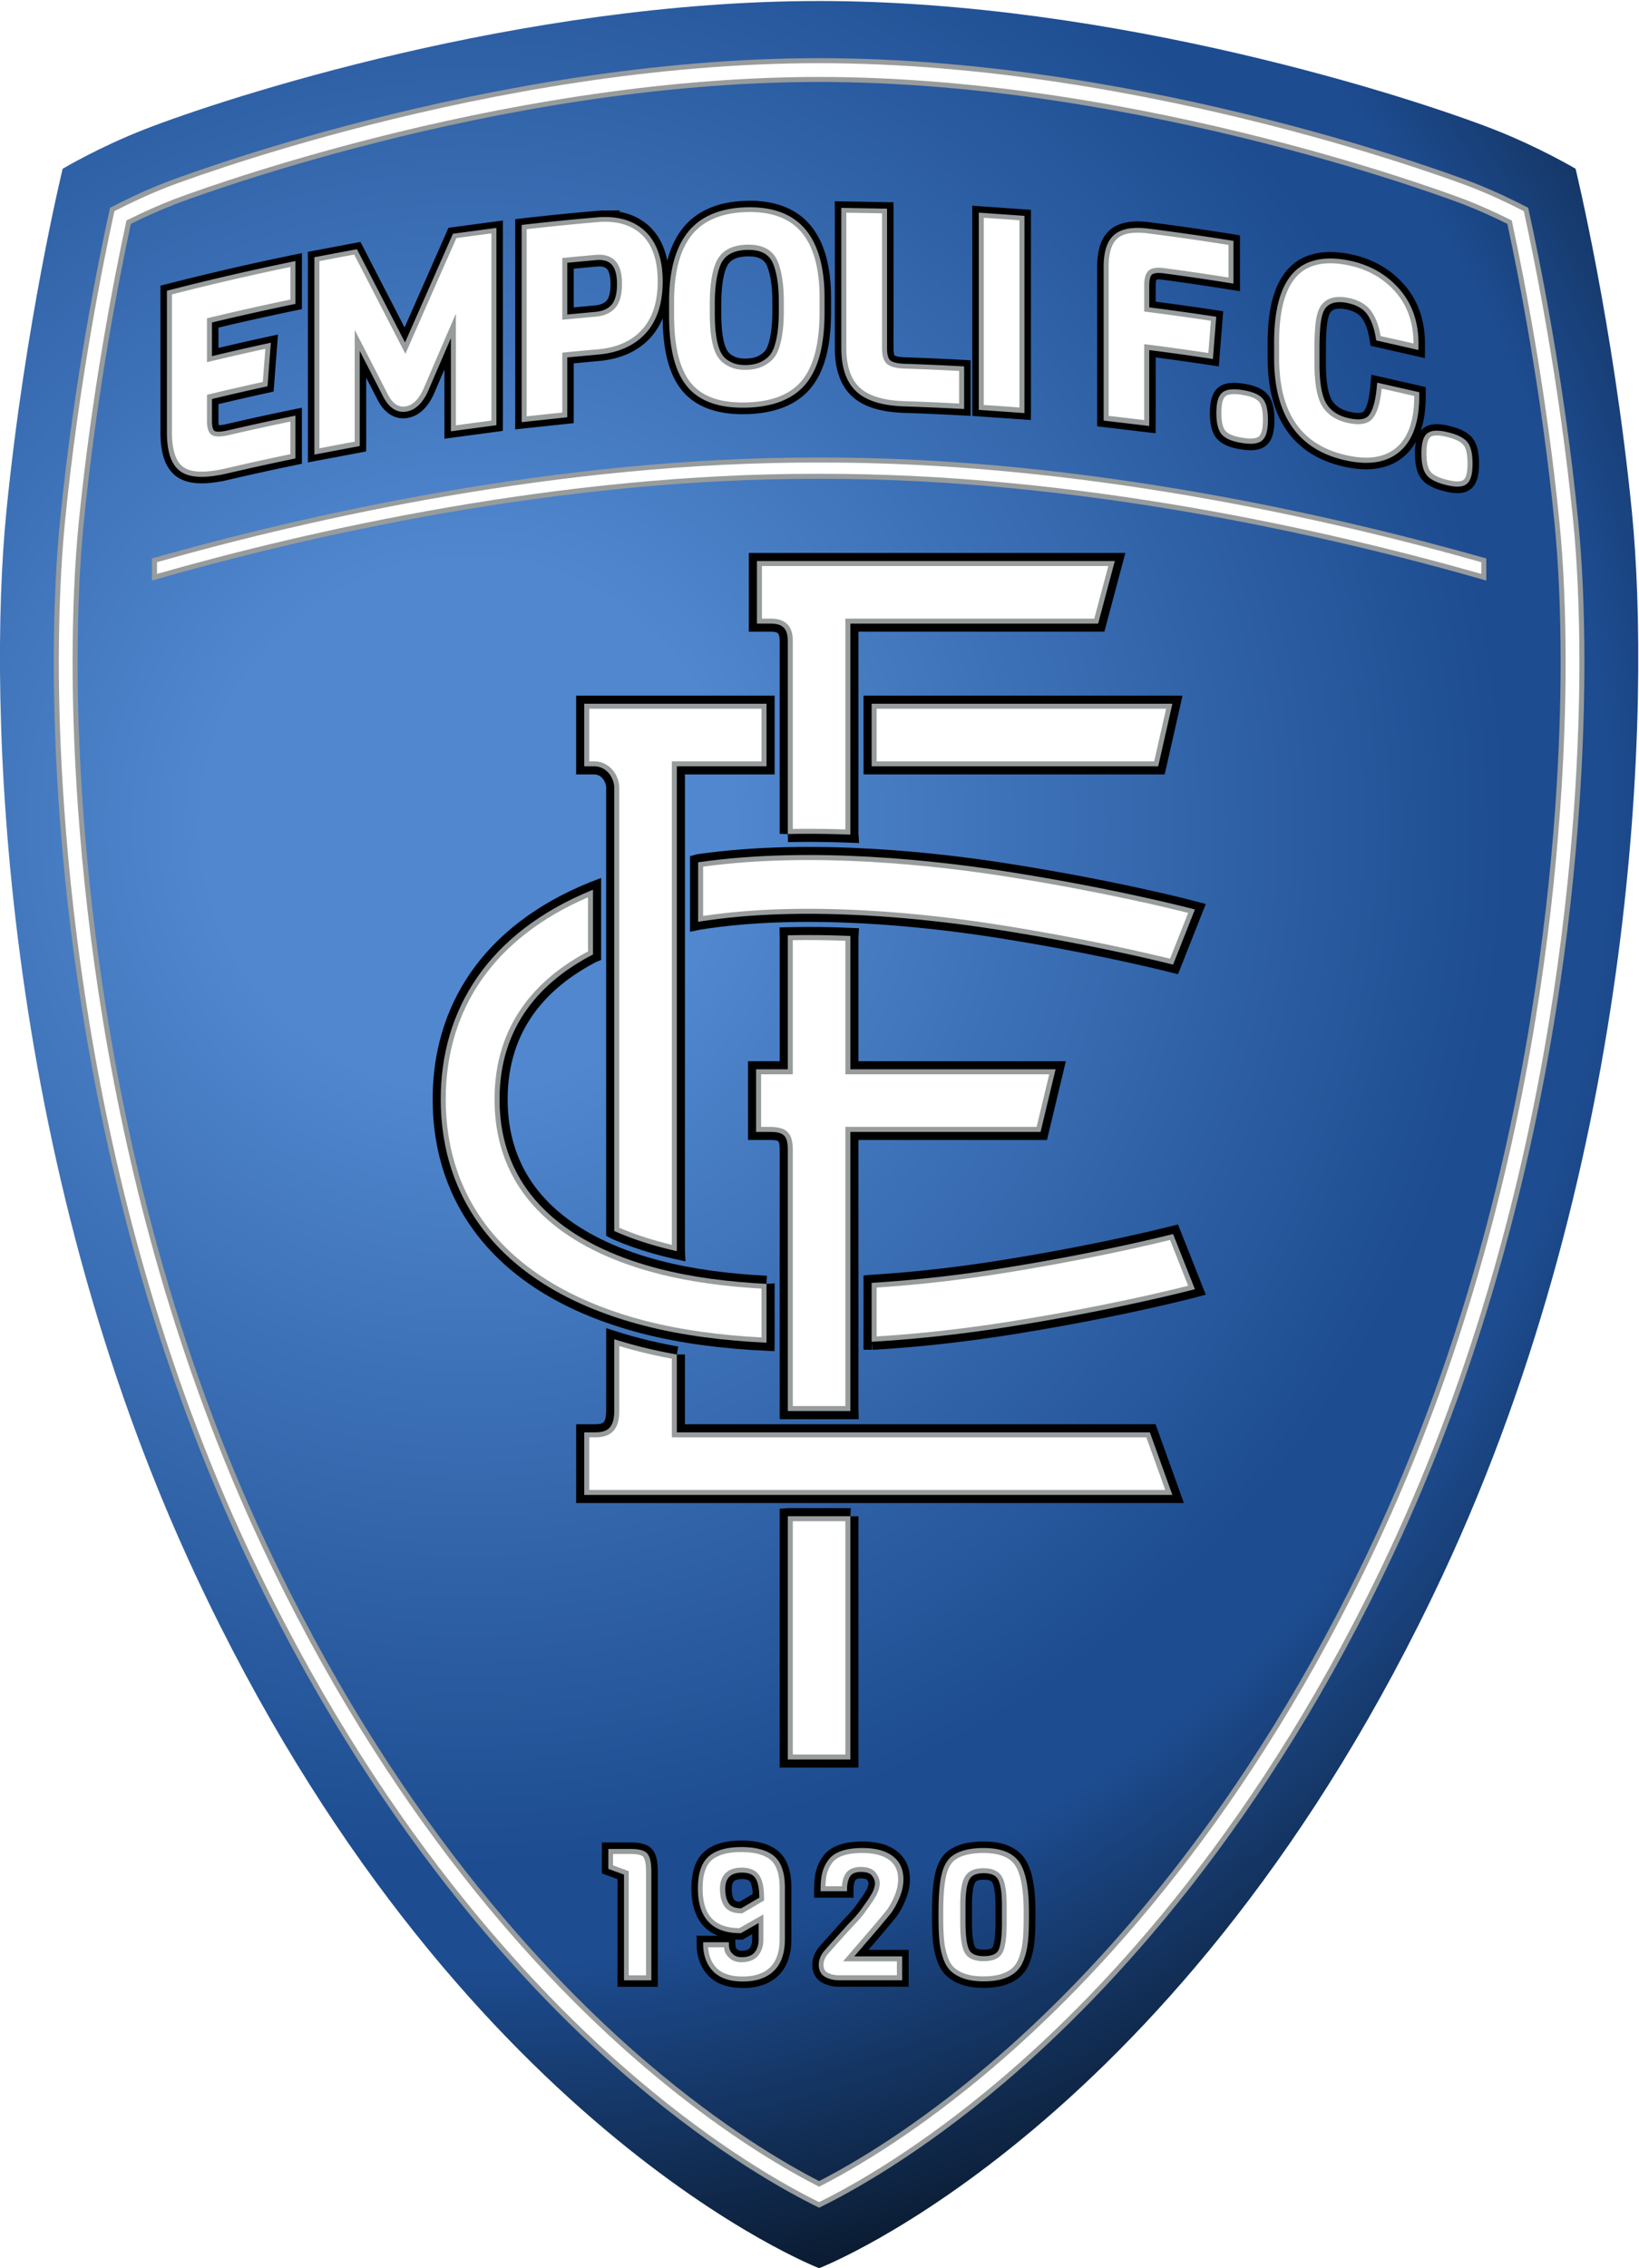
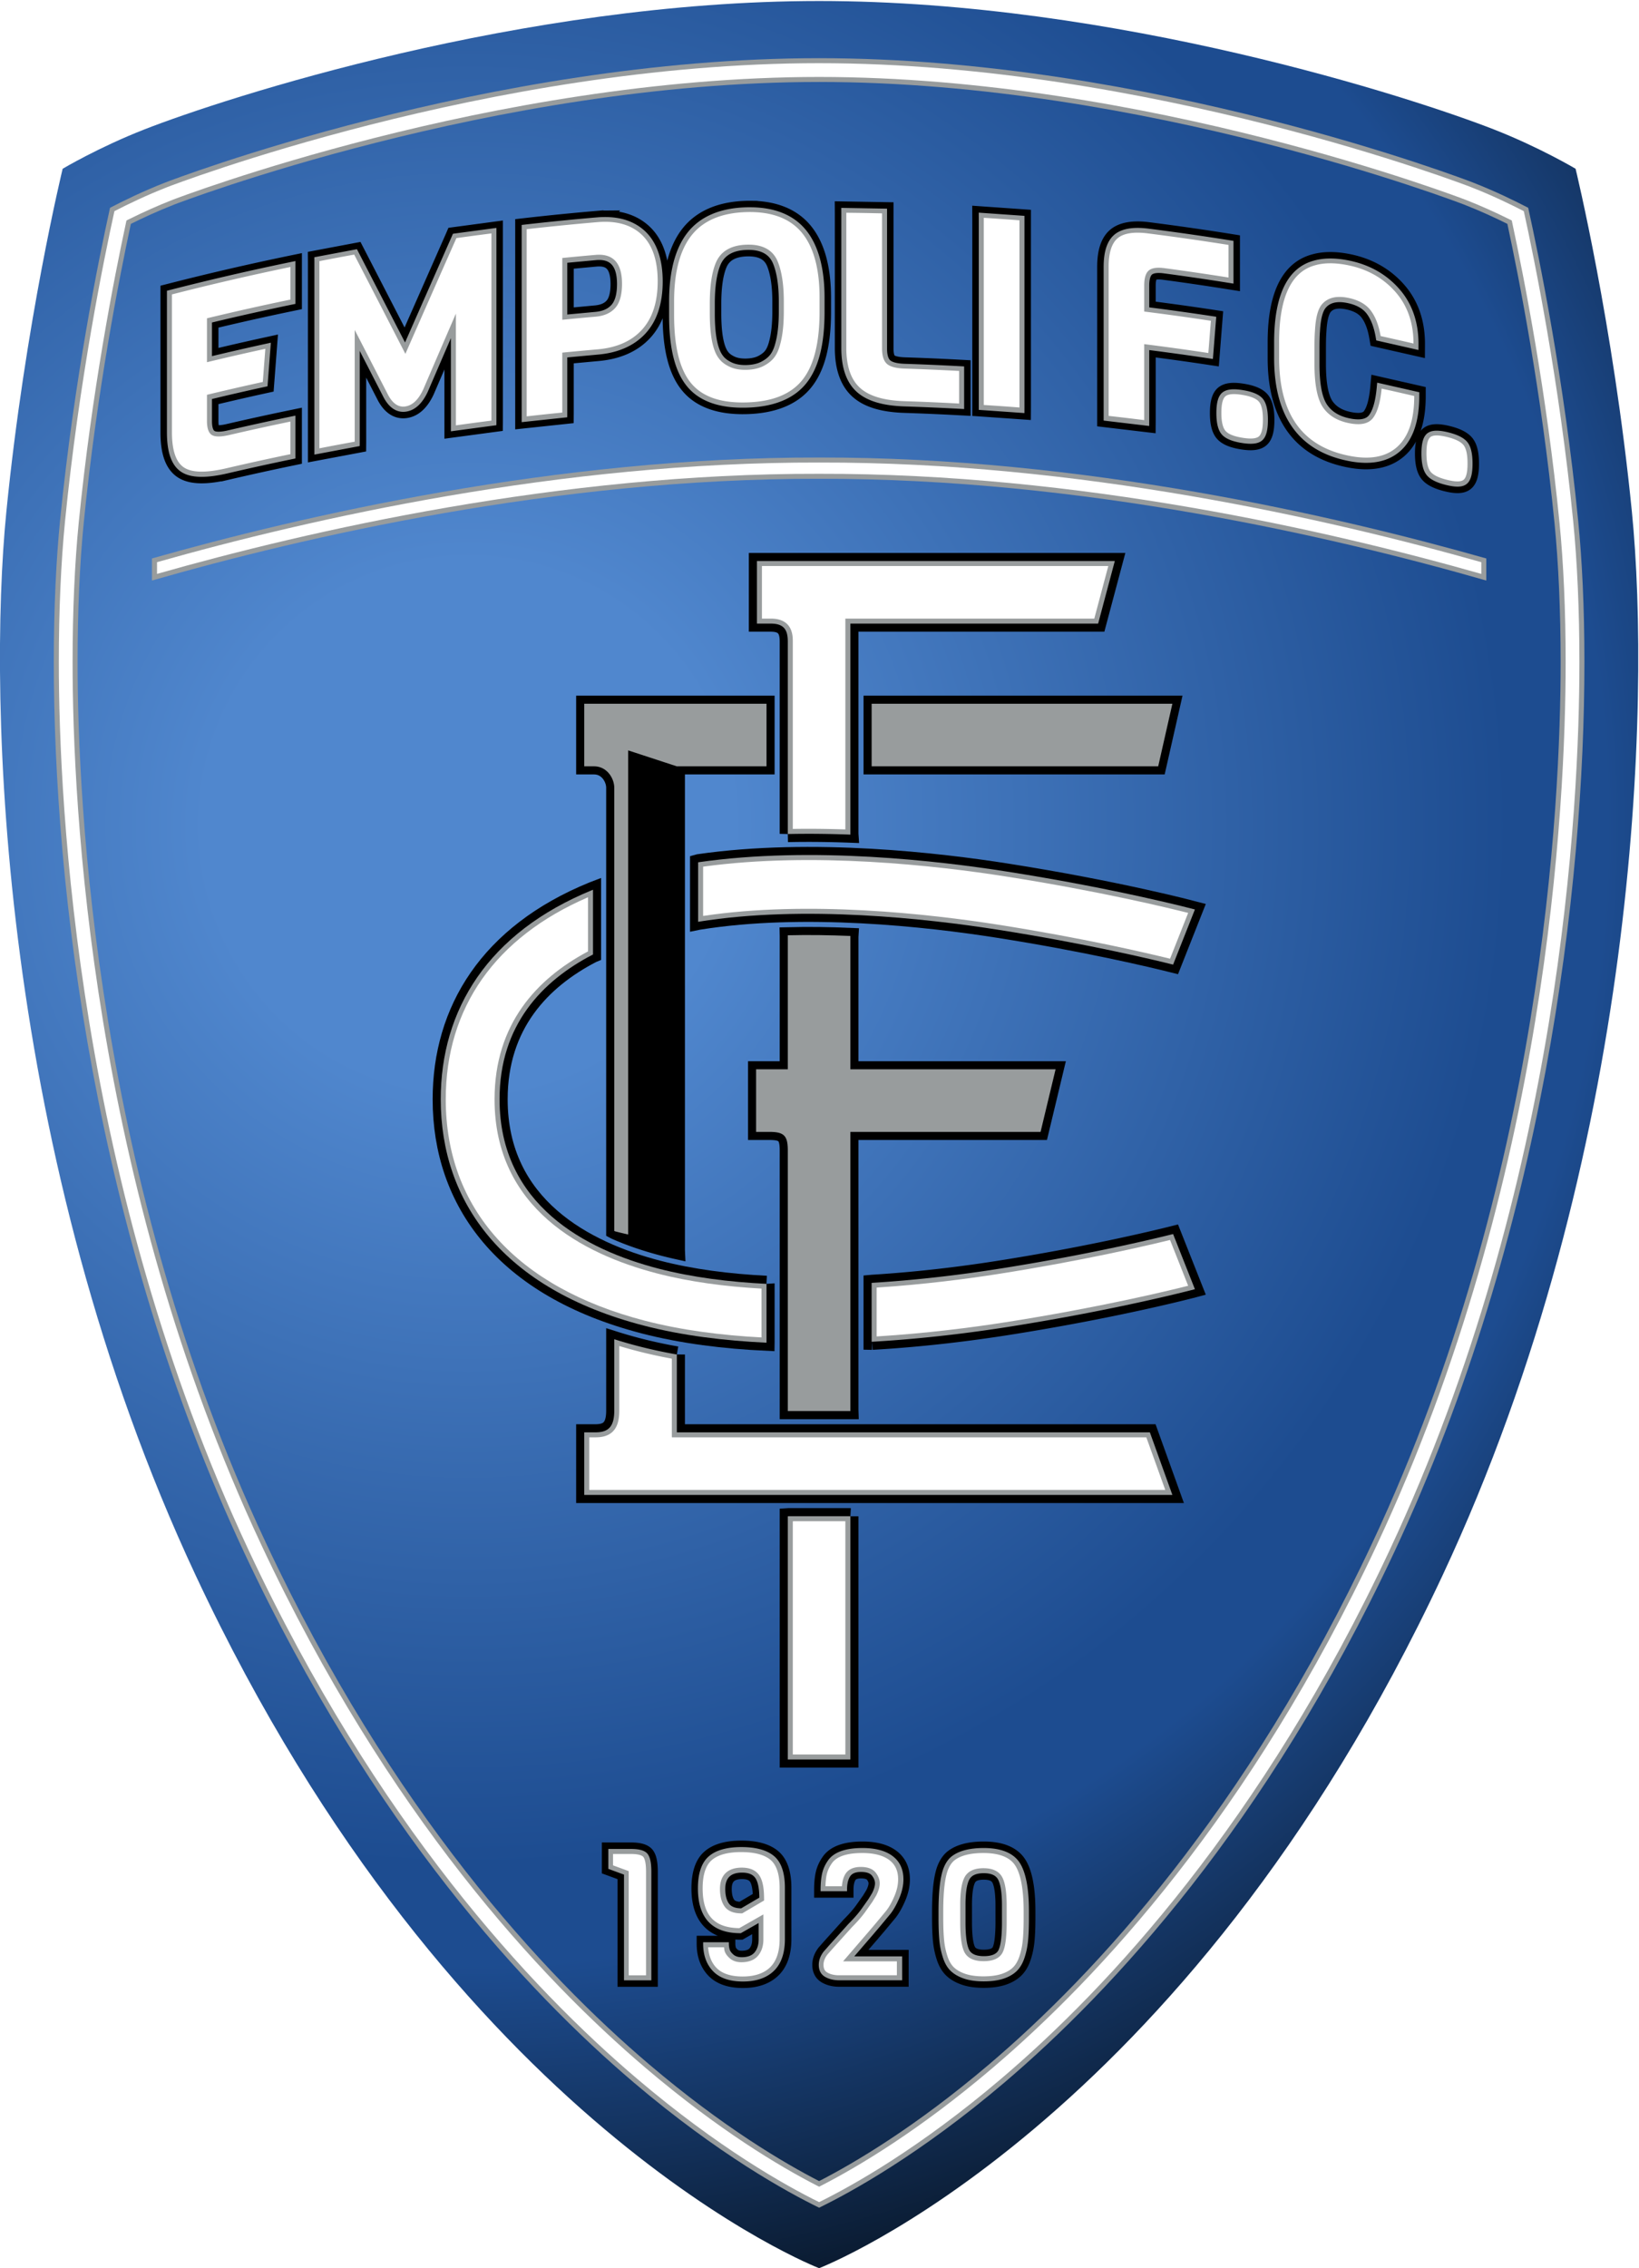
<svg xmlns="http://www.w3.org/2000/svg" viewBox="0 0 506.05 700">
  <defs>
    <filter id="b" width="1.261" height="1.817" x="-.131" y="-.409" style="color-interpolation-filters:sRGB">
      <feGaussianBlur stdDeviation="6.533" />
    </filter>
    <filter id="d" width="1.048" height="1.222" x="-.024" y="-.111" style="color-interpolation-filters:sRGB">
      <feGaussianBlur stdDeviation="3.562" />
    </filter>
    <filter id="c" width="1.14" height="1.086" x="-.068" y="-.043" style="color-interpolation-filters:sRGB">
      <feGaussianBlur stdDeviation="5.841" />
    </filter>
    <radialGradient id="a" cx="183.841" cy="536.683" r="651.458" fx="183.841" fy="536.683" gradientUnits="userSpaceOnUse" spreadMethod="pad">
      <stop offset="0" style="stop-opacity:1;stop-color:#5087ce" />
      <stop offset=".131" style="stop-opacity:1;stop-color:#5087ce" />
      <stop offset=".517" style="stop-opacity:1;stop-color:#1d4c90" />
      <stop offset=".566" style="stop-opacity:1;stop-color:#1d4c90" />
      <stop offset=".77" style="stop-opacity:1;stop-color:#07121f" />
      <stop offset="1" style="stop-opacity:1;stop-color:#07121f" />
    </radialGradient>
  </defs>
  <g style="stroke-width:1.397">
    <path d="M95.654 294.013c-63.626 135.871-67.365 282.96-61.29 344.114 6.075 61.155 18.225 110.97 18.225 110.97s11.666 6.952 26.528 12.757c25.92 10.125 122.107 41.513 218.295 41.513s192.374-31.388 218.294-41.513c14.862-5.805 26.528-12.757 26.528-12.757s12.15-49.815 18.225-110.97c6.074-61.155 2.336-208.243-61.29-344.114-83.7-178.74-201.757-224.1-201.757-224.1s-118.058 45.36-201.758 224.1" style="fill:url(#a);fill-opacity:1;fill-rule:nonzero;stroke:none;stroke-width:1.397" transform="matrix(.954 0 0 -.954 -30.824 766.723)" />
    <path d="M85.903 744.686c1.03.401 104.236 40.187 211.507 40.187h.002c107.272 0 210.479-39.786 211.508-40.187 7.187-2.804 13.592-5.929 17.98-8.217 3.444-15.56 11.608-55.298 16.17-101.176 1.24-12.464 2.026-27.958 2.026-45.788 0-72.796-13.075-184.54-61.62-288.088-41.408-88.328-91.428-141.99-126.097-171.448-27.423-23.304-49.776-35.531-59.967-40.488-10.192 4.957-32.545 17.184-59.968 40.488-34.668 29.459-84.688 83.12-126.097 171.448-48.544 103.548-61.619 215.292-61.619 288.088 0 17.83.785 33.324 2.024 45.788 4.563 45.878 12.727 85.616 16.17 101.176 4.389 2.288 10.793 5.413 17.98 8.217m2.797-7.169c-5.335-2.082-10.23-4.36-14.035-6.251-3.672-17.036-11.032-54.283-15.254-96.734-1.3-13.064-1.987-28.633-1.987-45.027 0-46.585 5.934-167.593 60.891-284.822 40.823-87.078 90.026-139.885 124.113-168.851 23.9-20.31 43.685-31.938 54.985-37.741 11.299 5.803 31.084 17.431 54.984 37.741 34.087 28.966 83.29 81.773 124.114 168.85 54.957 117.23 60.89 238.238 60.89 284.823 0 16.394-.687 31.963-1.986 45.027-4.223 42.45-11.583 79.698-15.254 96.734-3.805 1.892-8.7 4.17-14.033 6.25-1.02.397-103.217 39.662-208.717 39.662-105.474 0-207.645-39.247-208.711-39.66" style="fill:#989c9d;fill-opacity:1;fill-rule:nonzero;stroke:none;stroke-width:1.397" transform="matrix(.954 0 0 -.954 -30.824 766.723)" />
    <path d="M297.41 783.253c106.87 0 209.895-39.676 210.922-40.076 6.863-2.678 13-5.656 17.15-7.798 3.421-15.548 11.471-54.945 15.977-100.246 1.318-13.26 2.016-29.037 2.016-45.628 0-46.991-5.99-169.066-61.465-287.401-41.287-88.066-91.133-141.545-125.68-170.9-26.412-22.446-47.994-34.54-58.918-39.915-10.925 5.375-32.506 17.469-58.919 39.914-34.546 29.356-84.393 82.835-125.679 170.9-55.477 118.336-61.466 240.41-61.466 287.402 0 16.59.697 32.369 2.017 45.628 4.505 45.3 12.555 84.698 15.977 100.246 4.149 2.142 10.286 5.12 17.15 7.798 1.032.402 104.054 40.076 210.918 40.076M88.112 739.027c-4.563-1.78-9.33-3.903-14.17-6.311l-.698-.347-.164-.762c-3.914-18.164-11.104-54.907-15.283-96.915-1.304-13.117-1.994-28.742-1.994-45.187 0-46.693 5.948-167.985 61.044-285.51 40.946-87.34 90.321-140.327 124.531-169.397 23.48-19.952 43.029-31.65 55.293-37.949l.74-.38.74.38c12.265 6.3 31.815 17.997 55.293 37.949 34.21 29.07 83.585 82.056 124.533 169.397 55.095 117.525 61.043 238.817 61.043 285.51 0 16.445-.69 32.07-1.995 45.187-4.177 42.008-11.367 78.751-15.282 96.915l-.164.762-.698.347c-4.836 2.406-9.602 4.528-14.164 6.309-1.026.399-103.493 39.773-209.307 39.773-105.704 0-208.274-39.373-209.298-39.77" style="fill:#fff;fill-opacity:1;fill-rule:nonzero;stroke:none;stroke-width:1.397" transform="matrix(.954 0 0 -.954 -30.824 766.723)" />
  </g>
  <g style="stroke-width:1.397">
    <g style="stroke-width:1.397">
      <g style="fill:#000;stroke:#000;stroke-width:4.191;stroke-dasharray:none;filter:url(#b)" transform="matrix(.954 0 0 -.954 183.914 766.723)">
        <path d="M125.595 205.844c-4.755 0-8.326-.98-10.617-2.908l-.01-.009c-1.107-.982-1.975-2.383-2.58-4.16-.945-2.873-1.423-7.374-1.423-13.386v-2.216c0-2.926.1-5.393.293-7.338a25.5 25.5 0 0 1 1.188-5.613c.605-1.795 1.468-3.223 2.572-4.242 1.096-1.014 2.536-1.822 4.279-2.402 1.734-.577 3.854-.869 6.297-.869 2.447 0 4.564.284 6.293.84 1.749.562 3.19 1.372 4.286 2.406 1.1 1.036 1.965 2.461 2.571 4.238.59 1.737.992 3.616 1.188 5.584.195 1.962.293 4.41.293 7.277v2.394c0 7.445-1.037 12.75-3.082 15.769-2.084 3.075-5.97 4.635-11.547 4.635zm0-8.15c2.404 0 3.931-.683 4.67-2.088.776-1.481 1.19-4.139 1.23-7.896v-6.47c-.04-4.182-.416-7.017-1.12-8.426-.652-1.302-2.24-1.961-4.722-1.961s-4.09.69-4.78 2.05c-.743 1.465-1.137 4.271-1.175 8.342v6.703c.038 3.634.45 6.22 1.23 7.686.737 1.386 2.263 2.06 4.666 2.06zm-50.448 4.041c-.923-1.326-1.554-2.745-1.876-4.214-.316-1.442-.477-3.19-.477-5.2v-.46h8.558v.46c0 1.882.337 3.348 1.003 4.354.624.947 1.81 1.427 3.524 1.427 1.728 0 2.923-.403 3.548-1.196.65-.828.98-1.665.98-2.486 0-.857-.317-1.926-.943-3.176l-1.136-1.873-2.326-3.286c-1.031-1.432-2.447-3.05-4.21-4.813l-6.256-6.957-1.763-2c-1.04-1.37-1.563-2.798-1.563-4.255 0-1.803.686-3.114 2.038-3.897 1.27-.738 2.82-1.111 4.604-1.111h20.346v7.742H83.703c1.063 1.23 5.936 6.88 5.936 6.88.017.023 2.332 2.74 2.332 2.74l3.456 4.158c.99 1.27 1.943 2.962 2.83 5.03.895 2.091 1.35 4.145 1.35 6.101 0 3.247-1.181 5.783-3.508 7.54-2.289 1.726-5.561 2.6-9.724 2.6-5.617 0-9.394-1.382-11.228-4.108m-27.977 4.412c-4.738 0-8.303-1.02-10.596-3.032-2.31-2.026-3.48-5.495-3.48-10.316 0-9.632 4.628-14.516 13.756-14.516h.121l5.778 3.287v-5.335c0-1.708-.446-3.109-1.324-4.168-.857-1.032-2.26-1.554-4.168-1.554-1.125 0-2.025.286-2.673.85-.666.578-1.08 1.148-1.228 1.696a7 7 0 0 0-.246 1.834v.46h-8.326v-.46c0-3.683 1.073-6.673 3.189-8.89 2.12-2.222 5.382-3.35 9.693-3.35 4.303 0 7.678 1.163 10.031 3.455 2.356 2.294 3.55 5.74 3.55 10.244v16.62c0 4.824-1.172 8.267-3.486 10.237-2.291 1.95-5.854 2.938-10.59 2.938zm.204-8.268c2.11 0 3.53-.59 4.342-1.807.814-1.222 1.231-3.345 1.255-6.283-.427-.253-5.658-3.331-5.882-3.463-1.909.022-3.252.546-3.976 1.575-.776 1.1-1.169 2.69-1.169 4.723 0 3.537 1.776 5.255 5.43 5.255zm-35.938 7.661c2.736 0 4.483-.515 5.343-1.571.835-1.029 1.24-2.934 1.24-5.83v-35.1H9.17v34.197l-5.074 1.867v6.437h7.341" style="fill:#000;fill-opacity:1;fill-rule:nonzero;stroke:#000;stroke-width:4.191;stroke-dasharray:none" />
      </g>
      <g style="stroke-width:1.397">
        <path d="M125.595 205.844c-4.755 0-8.326-.98-10.617-2.908l-.01-.009c-1.107-.982-1.975-2.383-2.58-4.16-.945-2.873-1.423-7.374-1.423-13.386v-2.216c0-2.926.1-5.393.293-7.338a25.5 25.5 0 0 1 1.188-5.613c.605-1.795 1.468-3.223 2.572-4.242 1.096-1.014 2.536-1.822 4.279-2.402 1.734-.577 3.854-.869 6.297-.869 2.447 0 4.564.284 6.293.84 1.749.562 3.19 1.372 4.286 2.406 1.1 1.036 1.965 2.461 2.571 4.238.59 1.737.992 3.616 1.188 5.584.195 1.962.293 4.41.293 7.277v2.394c0 7.445-1.037 12.75-3.082 15.769-2.084 3.075-5.97 4.635-11.547 4.635zm0-8.15c2.404 0 3.931-.683 4.67-2.088.776-1.481 1.19-4.139 1.23-7.896v-6.47c-.04-4.182-.416-7.017-1.12-8.426-.652-1.302-2.24-1.961-4.722-1.961s-4.09.69-4.78 2.05c-.743 1.465-1.137 4.271-1.175 8.342v6.703c.038 3.634.45 6.22 1.23 7.686.737 1.386 2.263 2.06 4.666 2.06m-50.447 4.041c-.923-1.326-1.554-2.745-1.876-4.214-.316-1.442-.477-3.19-.477-5.2v-.46h8.558v.46c0 1.882.337 3.348 1.003 4.354.624.947 1.81 1.427 3.524 1.427 1.728 0 2.923-.403 3.548-1.196.65-.828.98-1.665.98-2.486 0-.857-.317-1.926-.943-3.176l-1.136-1.873-2.326-3.286c-1.031-1.432-2.447-3.05-4.21-4.813l-6.256-6.957-1.763-2c-1.04-1.37-1.563-2.798-1.563-4.255 0-1.803.686-3.114 2.038-3.897 1.27-.738 2.82-1.111 4.604-1.111h20.346v7.742H83.703c1.063 1.23 5.936 6.88 5.936 6.88.017.023 2.332 2.74 2.332 2.74l3.456 4.158c.99 1.27 1.943 2.962 2.83 5.03.895 2.091 1.35 4.145 1.35 6.101 0 3.247-1.181 5.783-3.508 7.54-2.289 1.726-5.561 2.6-9.724 2.6-5.617 0-9.394-1.382-11.228-4.108m-27.977 4.412c-4.738 0-8.303-1.02-10.596-3.032-2.31-2.026-3.48-5.495-3.48-10.316 0-9.632 4.628-14.516 13.756-14.516h.121l5.778 3.287v-5.335c0-1.708-.446-3.109-1.324-4.168-.857-1.032-2.26-1.554-4.168-1.554-1.125 0-2.025.286-2.673.85-.666.578-1.08 1.148-1.228 1.696a7 7 0 0 0-.246 1.834v.46h-8.326v-.46c0-3.683 1.073-6.673 3.189-8.89 2.12-2.222 5.382-3.35 9.693-3.35 4.303 0 7.678 1.163 10.031 3.455 2.356 2.294 3.55 5.74 3.55 10.244v16.62c0 4.824-1.172 8.267-3.486 10.237-2.291 1.95-5.854 2.938-10.59 2.938m.204-8.268c2.11 0 3.53-.59 4.342-1.807.814-1.222 1.231-3.345 1.255-6.283-.427-.253-5.658-3.331-5.882-3.463-1.909.022-3.252.546-3.976 1.575-.776 1.1-1.169 2.69-1.169 4.723 0 3.537 1.776 5.255 5.43 5.255m-35.939 7.661c2.736 0 4.483-.515 5.343-1.571.835-1.029 1.24-2.934 1.24-5.83v-35.1H9.17v34.197l-5.074 1.867v6.437z" style="fill:#989c9d;fill-opacity:1;fill-rule:nonzero;stroke:none;stroke-width:1.397" transform="matrix(.954 0 0 -.954 183.914 766.723)" />
      </g>
      <g style="stroke-width:1.397">
        <path d="M236.436 203.92c2.867 0 3.791-.61 4.087-.973.326-.402.876-1.565.876-4.807v-33.48h-5.61v33.708l-5.074 1.864v3.688zm35.734.607c4.341 0 7.55-.858 9.541-2.551 1.936-1.648 2.917-4.677 2.917-9.003v-16.62c0-4.051-1.03-7.106-3.061-9.083-2.04-1.989-5.035-2.997-8.901-2.997-3.851 0-6.718.958-8.521 2.85-1.59 1.666-2.453 3.905-2.654 6.61h5.155c.05-.368.05-.74.148-1.101.233-.86.815-1.7 1.729-2.493.951-.826 2.208-1.245 3.735-1.245 2.413 0 4.235.718 5.413 2.138 1.126 1.358 1.698 3.108 1.698 5.203v8.12l-7.794-4.433c-8.078.096-11.862 4.183-11.862 12.877 0 4.332.986 7.394 2.929 9.098 1.99 1.746 5.195 2.63 9.528 2.63m-6.846-11.904c0-2.372.493-4.275 1.465-5.654 1.037-1.475 2.814-2.235 5.282-2.263l.451-.005 7.079 4.167-.01.935c-.027 3.324-.527 5.669-1.526 7.168-1.12 1.677-3.034 2.528-5.69 2.528-4.547 0-7.051-2.441-7.051-6.876m34.53 4.551c.275 1.262.822 2.483 1.624 3.637l.015.02c1.514 2.251 4.838 3.393 9.882 3.393 3.804 0 6.748-.766 8.749-2.276 1.925-1.452 2.861-3.496 2.861-6.245 0-1.737-.409-3.575-1.217-5.463-.832-1.94-1.712-3.511-2.618-4.67l-3.426-4.12c.011.015-2.334-2.744-2.334-2.744.02.025-5.912-6.853-5.912-6.853l-2.31-2.68h17.41v-4.502h-18.725c-1.497 0-2.772.3-3.792.893-.529.305-1.23.898-1.23 2.496 0 1.09.413 2.185 1.222 3.258.12.138 1.699 1.926 1.699 1.926l6.245 6.945c1.765 1.762 3.238 3.447 4.32 4.95l2.368 3.343 1.198 1.978.03.059c.75 1.499 1.114 2.775 1.114 3.9 0 1.195-.446 2.367-1.326 3.488-.951 1.204-2.572 1.814-4.822 1.814-2.856 0-4.228-1.171-4.877-2.154-.687-1.04-1.083-2.421-1.211-4.086h-5.328c.05 1.385.163 2.657.39 3.693m50.743 7.05c5.007 0 8.44-1.32 10.206-3.924 1.834-2.707 2.803-7.846 2.803-14.86v-2.393c0-2.817-.095-5.211-.286-7.116a23.4 23.4 0 0 0-1.109-5.223c-.52-1.522-1.241-2.729-2.147-3.582-.92-.868-2.155-1.556-3.672-2.044-1.568-.505-3.519-.76-5.797-.76-2.268 0-4.216.264-5.787.785-1.522.507-2.763 1.199-3.688 2.055-.902.833-1.621 2.034-2.138 3.57a23.8 23.8 0 0 0-1.11 5.256c-.19 1.893-.286 4.307-.286 7.177v2.216c0 5.84.451 10.173 1.342 12.88.507 1.487 1.218 2.65 2.108 3.445 1.992 1.67 5.207 2.518 9.56 2.518m-6.099-7.83c-.915-1.72-1.378-4.479-1.419-8.43v-6.72c.04-4.398.482-7.362 1.35-9.073.988-1.95 3.083-2.94 6.225-2.94 3.147 0 5.223.962 6.171 2.859.827 1.653 1.25 4.641 1.29 9.136v6.484c-.042 4.09-.506 6.913-1.416 8.648-1.029 1.96-3.083 2.955-6.103 2.955-3.017 0-5.068-.982-6.098-2.918" style="fill:#fff;fill-opacity:1;fill-rule:nonzero;stroke:none;stroke-width:1.397" transform="matrix(.954 0 0 -.954 -30.824 766.723)" />
      </g>
    </g>
    <g style="stroke-width:1.397">
      <g style="fill:#000;stroke:#000;stroke-width:5.239;stroke-dasharray:none;filter:url(#c)" transform="matrix(.954 0 0 -.954 -30.824 766.723)">
        <path d="M258.25 524.71v-19.237l.194.04c34.03 5.488 74.162.96 96.623-2.561 28.695-4.497 50.23-9.652 56.908-11.323l7.06 17.843s-24.84 6.615-61.02 12.285c-21.374 3.35-62.724 8.306-99.619 2.994zm22.125-136.358c-12.12.606-24.107 2.11-35.021 4.947-23.432 6.093-51.364 20.537-51.364 54.749v-.001c0 24.034 13.785 38.312 30.11 46.792l.13.054v20.958l-.23-.088c-33.856-13.822-49.045-38.85-49.045-67.715v-.001c0-33.21 20.105-61.339 65.61-73.17 12.548-3.263 26.205-4.93 39.82-5.562l.004.296v18.53l-.014.21" style="fill:#000;fill-opacity:1;fill-rule:nonzero;stroke:#000;stroke-width:5.239;stroke-dasharray:none" />
        <path d="M251.36 555.777h29.029v20.25h-58.995v-20.25h3.19c4.252-.017 6.53-3.965 6.53-6.952V405.472l.222-.119q7.065-3.13 15.75-5.39a122 122 0 0 1 4.292-1.032l-.013.296v156.314l-.004.236m63.247-186.151c17.385 1.006 32.837 3.055 43.407 4.71 36.18 5.67 61.02 12.287 61.02 12.287l-7.06 17.842c-6.677-1.671-28.213-6.825-56.908-11.321-10.445-1.638-24.712-3.493-40.41-4.458l-.247-.022V369.63l.198-.003m-.035 186.15h92.581l4.59 20.25h-97.333v-20.25h.162" style="fill:#000;fill-opacity:1;fill-rule:nonzero;stroke:#000;stroke-width:5.239;stroke-dasharray:none" />
        <path d="M287.27 533.88c6.85.146 13.65.06 20.267-.194l-.014.203v68.059h80.191l5.4 20.25h-115.83v-20.25h4.522c4.388 0 5.468-2.227 5.468-5.805v-62.084l-.004-.18m-35.906-193.326v24.553l.002.396a161 161 0 0 0-12.534 2.712 149 149 0 0 0-7.717 2.225v-23.103c0-5.567-2.228-7.052-6.278-7.018h-3.443v-20.25h190.35l-7.29 20.25H251.368l-.003.235" style="fill:#000;fill-opacity:1;fill-rule:nonzero;stroke:#000;stroke-width:5.239;stroke-dasharray:none" />
        <path d="M307.523 347.573v89.723l.013.221h61.548l4.86 20.25h-66.421v42.912l.013.217c-6.634.285-13.448.387-20.266.224l.004-.187v-43.167l-.24.001h-10.02v-20.25h4.32c4.59 0 5.872-1.148 5.94-5.602v-84.713h20.261l-.012.371m0-34.408.001-78.687h-20.25v78.687l.29.018h19.668l.291-.018" style="fill:#000;fill-opacity:1;fill-rule:nonzero;stroke:#000;stroke-width:5.239;stroke-dasharray:none" />
      </g>
      <g style="stroke-width:1.397">
        <path d="M258.25 524.71v-19.237l.194.04c34.03 5.488 74.162.96 96.623-2.561 28.695-4.497 50.23-9.652 56.908-11.323l7.06 17.843s-24.84 6.615-61.02 12.285c-21.374 3.35-62.724 8.306-99.619 2.994zm22.125-136.358c-12.12.606-24.107 2.11-35.021 4.947-23.432 6.093-51.364 20.537-51.364 54.749v-.001c0 24.034 13.785 38.312 30.11 46.792l.13.054v20.958l-.23-.088c-33.856-13.822-49.045-38.85-49.045-67.715v-.001c0-33.21 20.105-61.339 65.61-73.17 12.548-3.263 26.205-4.93 39.82-5.562l.004.296v18.53z" style="fill:#989c9d;fill-opacity:1;fill-rule:nonzero;stroke:none;stroke-width:1.397" transform="matrix(.954 0 0 -.954 -30.824 766.723)" />
-         <path d="M251.36 555.777h29.029v20.25h-58.995v-20.25h3.19c4.252-.017 6.53-3.965 6.53-6.952V405.472l.222-.119q7.065-3.13 15.75-5.39a122 122 0 0 1 4.292-1.032l-.013.296v156.314zm63.248-186.151c17.385 1.006 32.837 3.055 43.407 4.71 36.18 5.67 61.02 12.287 61.02 12.287l-7.06 17.842c-6.677-1.671-28.213-6.825-56.908-11.321-10.445-1.638-24.712-3.493-40.41-4.458l-.247-.022V369.63zm-.035 186.151h92.581l4.59 20.25h-97.333v-20.25z" style="fill:#989c9d;fill-opacity:1;fill-rule:nonzero;stroke:none;stroke-width:1.397" transform="matrix(.954 0 0 -.954 -30.824 766.723)" />
+         <path d="M251.36 555.777h29.029v20.25h-58.995v-20.25h3.19c4.252-.017 6.53-3.965 6.53-6.952V405.472l.222-.119a122 122 0 0 1 4.292-1.032l-.013.296v156.314zm63.248-186.151c17.385 1.006 32.837 3.055 43.407 4.71 36.18 5.67 61.02 12.287 61.02 12.287l-7.06 17.842c-6.677-1.671-28.213-6.825-56.908-11.321-10.445-1.638-24.712-3.493-40.41-4.458l-.247-.022V369.63zm-.035 186.151h92.581l4.59 20.25h-97.333v-20.25z" style="fill:#989c9d;fill-opacity:1;fill-rule:nonzero;stroke:none;stroke-width:1.397" transform="matrix(.954 0 0 -.954 -30.824 766.723)" />
        <path d="M287.27 533.88c6.85.146 13.65.06 20.267-.194l-.014.203v68.059h80.191l5.4 20.25h-115.83v-20.25h4.522c4.388 0 5.468-2.227 5.468-5.805v-62.084zm-35.906-193.327v24.553l.002.396a161 161 0 0 0-12.534 2.712 149 149 0 0 0-7.717 2.225v-23.103c0-5.567-2.228-7.052-6.278-7.018h-3.443v-20.25h190.35l-7.29 20.25H251.368z" style="fill:#989c9d;fill-opacity:1;fill-rule:nonzero;stroke:none;stroke-width:1.397" transform="matrix(.954 0 0 -.954 -30.824 766.723)" />
        <path d="M307.523 347.573v89.723l.013.221h61.548l4.86 20.25h-66.421v42.912l.013.217c-6.634.285-13.448.387-20.266.224l.004-.187v-43.167l-.24.001h-10.02v-20.25h4.32c4.59 0 5.872-1.148 5.94-5.602v-84.713h20.261zm0-34.408.001-78.687h-20.25v78.687l.29.018h19.668z" style="fill:#989c9d;fill-opacity:1;fill-rule:nonzero;stroke:none;stroke-width:1.397" transform="matrix(.954 0 0 -.954 -30.824 766.723)" />
      </g>
      <g style="stroke-width:1.397">
        <path d="M249.774 338.698h153.541c.615-1.705 4.954-13.757 6.124-17.01H223.014v17.01h1.823c1.655-.013 4.07.164 5.788 1.866 1.439 1.43 2.11 3.58 2.11 6.772v20.905a153 153 0 0 1 5.689-1.595c3.59-.934 7.379-1.77 11.305-2.494l.015-.413v-24.73zm39.12 197.082v60.363c0 1.836 0 7.424-7.088 7.425h-2.901v17.01h112.1c-.82-3.079-4.028-15.11-4.536-17.01h-80.565V535.61l-.004-.246c-5.828.197-11.522.252-17.01.165zm16.745-224.217h-16.453l-.292-.042v-75.423h17.01v75.448z" style="fill:#fff;fill-opacity:1;fill-rule:nonzero;stroke:none;stroke-width:1.397" transform="matrix(.954 0 0 -.954 -30.824 766.723)" />
-         <path d="M305.904 349.102v90.041l.198-.006h61.705l4.083 17.01h-65.752l-.234.016v43.083l-.005.095c-5.87.225-11.556.29-16.992.193l-.013-.103v-43.268l-.171-.016h-10.089v-17.01h2.7c5.501 0 7.48-1.883 7.56-7.222v-83.089l.198-.003h16.824zm10.126 208.295v17.026l.179-.015h93.508l-3.857-17.01h-89.548zm-66.285-.32V401.15l.012-.184q-1.148.273-2.262.564c-5.297 1.377-10.179 3.019-14.573 4.9l-.188.07v142.324c0 4.107-3.113 8.552-8.143 8.573h-1.577v17.01h55.51l.245-.001V557.38l-.224.018H249.74z" style="fill:#fff;fill-opacity:1;fill-rule:nonzero;stroke:none;stroke-width:1.397" transform="matrix(.954 0 0 -.954 -30.824 766.723)" />
        <path d="M316.03 371.553v15.575l.198.036c15.18.99 28.933 2.786 39.09 4.378 27.15 4.256 48.123 9.156 55.671 11.01.802-2.026 4.847-12.25 5.864-14.817-6.2-1.567-28.726-7.039-59.09-11.797-10.783-1.69-25.465-3.594-41.722-4.597zm-37.261 14.968v-15.29l.011-.209c-12.998.684-25.928 2.334-37.808 5.423-41.527 10.797-64.397 36.226-64.397 71.602 0 29.718 16.138 52.415 45.917 65.316l.117.041v-17.516l-.161-.077c-16.385-8.755-30.078-23.372-30.078-47.764 0-35.247 28.591-50.08 52.577-56.316 10.57-2.748 22.127-4.255 33.835-4.916zM259.87 523.31v-15.93l.146.017c33.858 5.077 73.142.629 95.302-2.845 27.15-4.255 48.123-9.155 55.671-11.01.802 2.026 4.847 12.251 5.864 14.817-6.2 1.567-28.726 7.04-59.09 11.798-22.582 3.54-62.257 8.016-97.698 3.189z" style="fill:#fff;fill-opacity:1;fill-rule:nonzero;stroke:none;stroke-width:1.397" transform="matrix(.954 0 0 -.954 -30.824 766.723)" />
      </g>
    </g>
    <g style="stroke-width:1.397">
      <path d="M81.479 616.223v6.582l.006.216c48.037 13.643 130.84 32.868 215.927 32.656 85.092.212 167.9-19.016 215.936-32.658l-.004-.349v-6.379l-.01-.409c-48.836 14.028-131.022 33.121-215.94 32.91-84.88.211-167.053-18.878-215.889-32.905z" style="fill:#989c9d;fill-opacity:1;fill-rule:nonzero;stroke:none;stroke-width:1.397" transform="matrix(.954 0 0 -.954 -30.824 766.723)" />
      <path d="M83.126 618.035c49.163 13.993 130.388 32.586 214.265 32.378 83.924.208 165.175-18.393 214.337-32.387l-.004 3.496-.003.295c-49.475 14.02-130.556 32.449-214.313 32.24-83.735.209-164.797-18.212-214.276-32.231z" style="fill:#fff;fill-opacity:1;fill-rule:nonzero;stroke:none;stroke-width:1.397" transform="matrix(.954 0 0 -.954 -30.824 766.723)" />
    </g>
    <g style="stroke-width:1.397">
      <g style="fill:#000;stroke:#000;stroke-width:4.191;stroke-dasharray:none;filter:url(#d)" transform="matrix(.954 0 0 -.954 -30.824 938.513)">
        <path d="M275.421 916.715q-.779.01-1.582-.013c-8.553-.243-14.955-3.004-19.027-8.202-3.951-5.047-5.954-12.55-5.954-22.302v-4.421c0-10.803 1.93-18.365 5.904-23.117 3.96-4.744 10.424-7.023 19.209-6.773 8.758.244 15.226 2.868 19.223 7.803 4.024 4.96 5.98 12.534 5.978 23.152v4.594c0 9.708-2.057 17.115-6.113 22.018-3.919 4.732-9.848 7.172-17.638 7.26zm-.562-13.792c3.927-.068 6.43-1.514 7.637-4.403 1.241-2.995 1.871-7.153 1.871-12.356v-3.148c0-4.14-.371-7.576-1.105-10.214q-.6-2.373-1.642-3.737c-.678-.89-1.669-1.675-2.944-2.33-1.268-.652-2.867-1.007-4.755-1.061-1.876-.053-3.477.223-4.758.822-1.274.595-2.228 1.314-2.834 2.134-1.244 1.543-2.676 5.12-2.676 13.714v3.148c0 5.376.602 9.573 1.791 12.476 1.307 3.205 4.124 4.825 8.61 4.951q.412.012.805.004zm-46.924 10.634a31 31 0 0 1-2.423-.115v.001a850 850 0 0 1-22.93-2.282l-1.437-.164v-63.803l14.75 1.57.011 1.457v17.915l9.885.914c6.612.566 11.815 2.876 15.463 6.863 3.673 4.01 5.534 9.655 5.534 16.778v.001c0 7.184-1.888 12.63-5.61 16.188-3.293 3.145-7.74 4.713-13.243 4.676zm-1.94-13.896c1.764.036 3.088-.371 4.032-1.238 1.31-1.203 1.975-3.4 1.975-6.53 0-3.144-.602-5.415-1.79-6.75-1.187-1.331-2.913-2.079-5.28-2.283l-9.026-.84v16.735l9.305.864q.405.034.783.043zm268.29-56.062c-1.321-1.017-1.938-3.096-1.938-6.541 0-3.237.54-5.502 1.649-6.923 1.105-1.417 3.158-2.48 6.276-3.25 3.371-.835 5.455-.729 6.757.343 1.265 1.038 1.856 3.117 1.856 6.541 0 3.232-.525 5.483-1.602 6.881-1.088 1.413-3.127 2.474-6.234 3.243-3.294.814-5.444.72-6.764-.294zm-36.937 55.795c-8.404-2.359-12.675-11.233-12.675-26.371v-5.104c-.004-18.807 7.981-29.983 23.731-33.217 7.3-1.512 13.066-.444 17.135 3.173 4.05 3.601 6.103 9.559 6.103 17.708v1.293l-13.619 3.093-.167-1.832c-.405-4.165-1.246-7.096-2.496-8.712-1.02-1.32-3.126-1.659-6.26-1.01-3.409.705-5.827 2.201-7.391 4.575-1.565 2.431-2.362 6.801-2.362 12.972v5.273c0 2.284.053 4.09.159 5.363.25 4.805 1.173 6.798 1.904 7.633 1.47 1.68 3.758 2.17 6.992 1.502 2.86-.592 4.962-1.758 6.25-3.466 1.364-1.813 2.337-4.359 2.892-7.566l.183-1.065 13.66-3.097.01 2.026c0 7.08-2.103 13.058-6.253 17.767-4.144 4.7-9.555 7.769-16.085 9.12-4.495.931-8.436.912-11.71-.058m-29.469-42.651c-1.294-1.09-1.896-3.187-1.896-6.603 0-3.26.556-5.504 1.7-6.863 1.142-1.357 3.243-2.27 6.421-2.793 3.338-.549 5.48-.28 6.742.846 1.24 1.108 1.819 3.206 1.819 6.602 0 3.255-.541 5.487-1.653 6.825-1.127 1.355-3.215 2.267-6.382 2.788-3.31.543-5.454.288-6.751-.802m-34.968 51.053c-2.299-1.995-3.416-5.405-3.415-10.426v-49.663l14.738-1.749.013 1.823v22.732a849 849 0 0 0 18.888-2.622l1.72-.26 1.081 13.658-1.489.227a852 852 0 0 1-20.2 2.81v7c0 2.467.558 3.323.891 3.614.27.236 1.187.748 3.809.398a849 849 0 0 0 20.698-3.026l1.874-.297v13.826l-1.366.217a850 850 0 0 1-26.165 3.74c-5.074.643-8.8-.029-11.077-2.002m-43.828 5.438v-62.066l14.773-1.036.012 1.737v62.066l-14.796 1.037.01-1.738m-44.487 1.632V871.15c0-6.396 1.676-11.154 4.985-14.143 3.25-2.943 8.31-4.487 15.464-4.72a845 845 0 0 0 17.595-.76l1.706-.09v13.79l-1.534.082c-5.856.315-11.798.57-17.66.763-3.123.101-4.296.745-4.717 1.12-.678.601-1.037 1.902-1.037 3.76v45.31l-14.813.253.01-1.648m-113.442-5.079-12.254-1.642-.355-.827-15.149-34.35-15.563 30.181-1.174-.223-12.61-2.377.011-1.341V836.7l14.66 2.76.011 1.347v29.45l7.648-14.882c2.354-4.548 5.34-5.1 7.43-4.764 2.834.456 5.17 2.613 6.946 6.41l7.485 17.358v-30.148l14.727 1.975.01 1.419v62.407l-1.823-.244m-65.178-10.88a858 858 0 0 1-38.418-8.889l-1.219-.312v-45.823c0-6.6 1.537-10.795 4.696-12.823 3.006-1.933 7.912-2.07 15-.415a856 856 0 0 0 20.598 4.534l1.291.267v13.855l-1.948-.404a859 859 0 0 1-19.86-4.36c-3.188-.742-4.171-.328-4.397-.184-.19.122-.804.707-.804 3.197v7.13a844 844 0 0 0 16.798 3.861l1.178.257 1.076 14.095-2.125-.461a859 859 0 0 1-16.927-3.882v10.884c8.51 2.04 17.15 3.98 25.718 5.754l1.291.268v13.855l-1.948-.404" style="fill:#000;fill-opacity:1;fill-rule:nonzero;stroke:#000;stroke-width:4.191;stroke-dasharray:none" />
      </g>
      <g style="stroke-width:1.397">
        <path d="M275.421 916.715q-.779.01-1.582-.013c-8.553-.243-14.955-3.004-19.027-8.202-3.951-5.047-5.954-12.55-5.954-22.302v-4.421c0-10.803 1.93-18.365 5.904-23.117 3.96-4.744 10.424-7.023 19.209-6.773 8.758.244 15.226 2.868 19.223 7.803 4.024 4.96 5.98 12.534 5.978 23.152v4.594c0 9.708-2.057 17.115-6.113 22.018-3.919 4.732-9.848 7.172-17.638 7.26m-.562-13.792c3.927-.068 6.43-1.514 7.637-4.403 1.241-2.995 1.871-7.153 1.871-12.356v-3.148c0-4.14-.371-7.576-1.105-10.214q-.6-2.373-1.642-3.737c-.678-.89-1.669-1.675-2.944-2.33-1.268-.652-2.867-1.007-4.755-1.061-1.876-.053-3.477.223-4.758.822-1.274.595-2.228 1.314-2.834 2.134-1.244 1.543-2.676 5.12-2.676 13.714v3.148c0 5.376.602 9.573 1.791 12.476 1.307 3.205 4.124 4.825 8.61 4.951q.412.012.805.004m-46.924 10.635a31 31 0 0 1-2.423-.115v.001a850 850 0 0 1-22.93-2.282l-1.437-.164v-63.803l14.75 1.57.011 1.457v17.915l9.885.914c6.612.566 11.815 2.876 15.463 6.863 3.673 4.01 5.534 9.655 5.534 16.778v.001c0 7.184-1.888 12.63-5.61 16.188-3.293 3.145-7.74 4.713-13.243 4.676zm-1.94-13.896c1.764.036 3.088-.371 4.032-1.238 1.31-1.203 1.975-3.4 1.975-6.53 0-3.144-.602-5.415-1.79-6.75-1.187-1.331-2.913-2.079-5.28-2.283l-9.026-.84v16.735l9.305.864q.405.034.783.043zm268.29-56.062c-1.321-1.017-1.938-3.096-1.938-6.541 0-3.237.54-5.502 1.649-6.923 1.105-1.417 3.158-2.48 6.276-3.25 3.371-.835 5.455-.729 6.757.343 1.265 1.038 1.856 3.117 1.856 6.541 0 3.232-.525 5.483-1.602 6.881-1.088 1.413-3.127 2.474-6.234 3.243-3.294.814-5.444.72-6.764-.294m-36.937 55.795c-8.404-2.359-12.675-11.233-12.675-26.371v-5.104c-.004-18.807 7.981-29.983 23.731-33.217 7.3-1.512 13.066-.444 17.135 3.173 4.05 3.601 6.103 9.559 6.103 17.708v1.293l-13.619 3.093-.167-1.832c-.405-4.165-1.246-7.096-2.496-8.712-1.02-1.32-3.126-1.659-6.26-1.01-3.409.705-5.827 2.201-7.391 4.575-1.565 2.431-2.362 6.801-2.362 12.972v5.273c0 2.284.053 4.09.159 5.363.25 4.805 1.173 6.798 1.904 7.633 1.47 1.68 3.758 2.17 6.992 1.502 2.86-.592 4.962-1.758 6.25-3.466 1.364-1.813 2.337-4.359 2.892-7.566l.183-1.065 13.66-3.097.01 2.026c0 7.08-2.103 13.058-6.253 17.767-4.144 4.7-9.555 7.769-16.085 9.12-4.495.931-8.436.912-11.71-.058m-29.469-42.651c-1.294-1.09-1.896-3.187-1.896-6.603 0-3.26.556-5.504 1.7-6.863 1.142-1.357 3.243-2.27 6.421-2.793 3.338-.549 5.48-.28 6.742.846 1.24 1.108 1.819 3.206 1.819 6.602 0 3.255-.541 5.487-1.653 6.825-1.127 1.355-3.215 2.267-6.382 2.788-3.31.543-5.454.288-6.751-.802m-34.968 51.053c-2.299-1.995-3.416-5.405-3.415-10.426v-49.663l14.738-1.749.013 1.823v22.732a849 849 0 0 0 18.888-2.622l1.72-.26 1.081 13.658-1.489.227a852 852 0 0 1-20.2 2.81v7c0 2.467.558 3.323.891 3.614.27.236 1.187.748 3.809.398a849 849 0 0 0 20.698-3.026l1.874-.297v13.826l-1.366.217a850 850 0 0 1-26.165 3.74c-5.074.643-8.8-.029-11.077-2.002m-43.828 5.438v-62.066l14.773-1.036.012 1.737v62.066l-14.796 1.037zm-44.488 1.632V871.15c0-6.396 1.676-11.154 4.985-14.143 3.25-2.943 8.31-4.487 15.464-4.72a845 845 0 0 0 17.595-.76l1.706-.09v13.79l-1.534.082c-5.856.315-11.798.57-17.66.763-3.123.101-4.296.745-4.717 1.12-.678.601-1.037 1.902-1.037 3.76v45.31l-14.813.253zm-113.443-5.078-12.254-1.642-.355-.827-15.149-34.35-15.563 30.181-1.174-.223-12.61-2.377.011-1.341V836.7l14.66 2.76.011 1.347v29.45l7.648-14.882c2.354-4.548 5.34-5.1 7.43-4.764 2.834.456 5.17 2.613 6.946 6.41l7.485 17.358v-30.148l14.727 1.975.01 1.419v62.407zm-65.178-10.88a858 858 0 0 1-38.418-8.889l-1.219-.312v-45.823c0-6.6 1.537-10.795 4.696-12.823 3.006-1.933 7.912-2.07 15-.415a856 856 0 0 0 20.598 4.534l1.291.267v13.855l-1.948-.404a859 859 0 0 1-19.86-4.36c-3.188-.742-4.171-.328-4.397-.184-.19.122-.804.707-.804 3.197v7.13a844 844 0 0 0 16.798 3.861l1.178.257 1.076 14.095-2.125-.461a859 859 0 0 1-16.927-3.882v10.884c8.51 2.04 17.15 3.98 25.718 5.754l1.291.268v13.855z" style="fill:#989c9d;fill-opacity:1;fill-rule:nonzero;stroke:none;stroke-width:1.397" transform="matrix(.954 0 0 -.954 -30.824 938.513)" />
      </g>
      <path d="M126.303 656.767a853 853 0 0 1-20.638-4.544c-6.54-1.526-11.12-1.494-13.756.201-2.635 1.691-3.95 5.505-3.95 11.46v44.566a852 852 0 0 0 38.344 8.872v-10.546a854 854 0 0 1-27.01-6.055v-14.203a848 848 0 0 0 18.893 4.331l-.82-10.724a847 847 0 0 1-18.073-4.153v-8.422q0-3.57 1.552-4.56c1.033-.66 2.911-.664 5.637-.031a853 853 0 0 0 19.821 4.354zm53.556 45.462q-5.289-12.227-10.572-24.522-2.314-4.948-5.737-5.496c-2.283-.368-4.192.93-5.73 3.904a10856 10856 0 0 1-10.71 20.838v-36.146q-5.72-1.037-11.43-2.153v60.555q5.627 1.1 11.267 2.123a11017 11017 0 0 0 16.562-32.118q8.25 18.806 16.516 37.448 5.663.797 11.332 1.519v-60.556a840 840 0 0 1-11.498-1.542zm60.2 25.482c3.405-3.255 5.11-8.271 5.11-15.018 0-6.748-1.705-11.967-5.11-15.687s-8.209-5.81-14.407-6.34q-5.685-.489-11.365-1.054v-19.39q-5.763-.573-11.522-1.226v60.556a845 845 0 0 0 22.887 2.277c6.198.53 11-.866 14.407-4.118m-6.436-15.819c0 6.688-2.852 9.831-8.551 9.341a825 825 0 0 1-10.785-1.002v-19.987q5.39.535 10.785 1.002c2.764.239 4.883 1.173 6.35 2.82q2.2 2.47 2.2 7.826m63.931-4.456v-4.593c0-10.152-1.873-17.517-5.617-22.133-3.744-4.622-9.749-6.974-18.01-7.204-8.263-.235-14.235 1.78-17.92 6.194-3.687 4.409-5.528 11.756-5.528 22.077v4.422c0 9.41 1.87 16.525 5.61 21.303 3.74 4.776 9.672 7.35 17.796 7.58 8.123.228 14.1-2.039 17.928-6.66 3.827-4.625 5.741-11.634 5.741-20.986m-11.566-4.419v3.147q0 8.165-1.996 12.982c-1.553 3.715-4.88 5.535-9.983 5.393-5.157-.146-8.512-2.154-10.063-5.956q-1.912-4.671-1.912-13.091v-3.147c0-7.316.997-12.204 2.994-14.677q1.163-1.571 3.45-2.639c1.524-.713 3.355-1.035 5.49-.974s3.952.47 5.45 1.239q2.245 1.153 3.493 2.79 1.246 1.637 1.913 4.285 1.164 4.186 1.164 10.648m56.74-29.872q-8.812.474-17.63.761c-6.654.216-11.464 1.617-14.431 4.303-2.967 2.681-4.451 6.987-4.451 12.941v43.717q5.783-.06 11.564-.198v-43.717q0-3.57 1.58-4.971c1.052-.937 2.966-1.438 5.739-1.529a840 840 0 0 0 17.629-.762zm19.523-1.276q-5.771.446-11.547.81v60.555q5.776-.365 11.547-.81zm67.65 42.044a843 843 0 0 1-20.738 3.031c-2.426.324-4.121.058-5.086-.782q-1.45-1.264-1.449-4.835v-8.42q10.801-1.357 21.578-2.993l-.826-10.42a846 846 0 0 1-20.752 2.867v-24.58q-5.75.724-11.51 1.365v48.224c0 4.478.951 7.55 2.857 9.202 1.904 1.65 5.177 2.206 9.811 1.618a844 844 0 0 0 26.115-3.732zm9.869-40.19q1.277-1.539 1.277-5.79 0-4.253-1.277-5.394c-.853-.761-2.652-.908-5.4-.455-2.75.451-4.566 1.191-5.446 2.237q-1.32 1.567-1.32 5.82 0 4.252 1.32 5.363c.88.74 2.696.894 5.445.443 2.75-.452 4.547-1.2 5.4-2.225m39.7 4.258q5.282-1.164 10.554-2.396c0-7.714-1.852-13.2-5.56-16.497-3.71-3.3-8.95-4.202-15.73-2.797-14.938 3.066-22.442 13.406-22.439 31.63v5.103c-.001 14.338 3.844 22.665 11.517 24.818 3.01.892 6.654.909 10.921.026 6.234-1.29 11.296-4.18 15.199-8.605 3.9-4.428 5.847-10.008 5.847-16.697q-5.313 1.241-10.637 2.413-.9 5.216-3.196 8.264c-1.529 2.031-3.933 3.399-7.213 4.077-3.83.792-6.677.108-8.539-2.02q-1.973-2.251-2.302-8.568-.163-2.008-.162-5.496v-5.273q0-9.778 2.628-13.864c1.805-2.738 4.614-4.483 8.415-5.27 3.802-.786 6.424-.264 7.872 1.606 1.446 1.87 2.388 5.048 2.826 9.546M506 659.663q1.265-1.642 1.265-5.893 0-4.254-1.265-5.291c-.842-.693-2.621-.694-5.34-.021-2.72.671-4.516 1.557-5.387 2.674q-1.305 1.673-1.304 5.926-.001 4.252 1.304 5.257c.87.67 2.667.678 5.387.005s4.498-1.565 5.34-2.658z" style="fill:#fff;fill-opacity:1;fill-rule:nonzero;stroke:none;stroke-width:1.397" transform="matrix(.954 0 0 -.954 -30.824 766.723)" />
    </g>
  </g>
</svg>